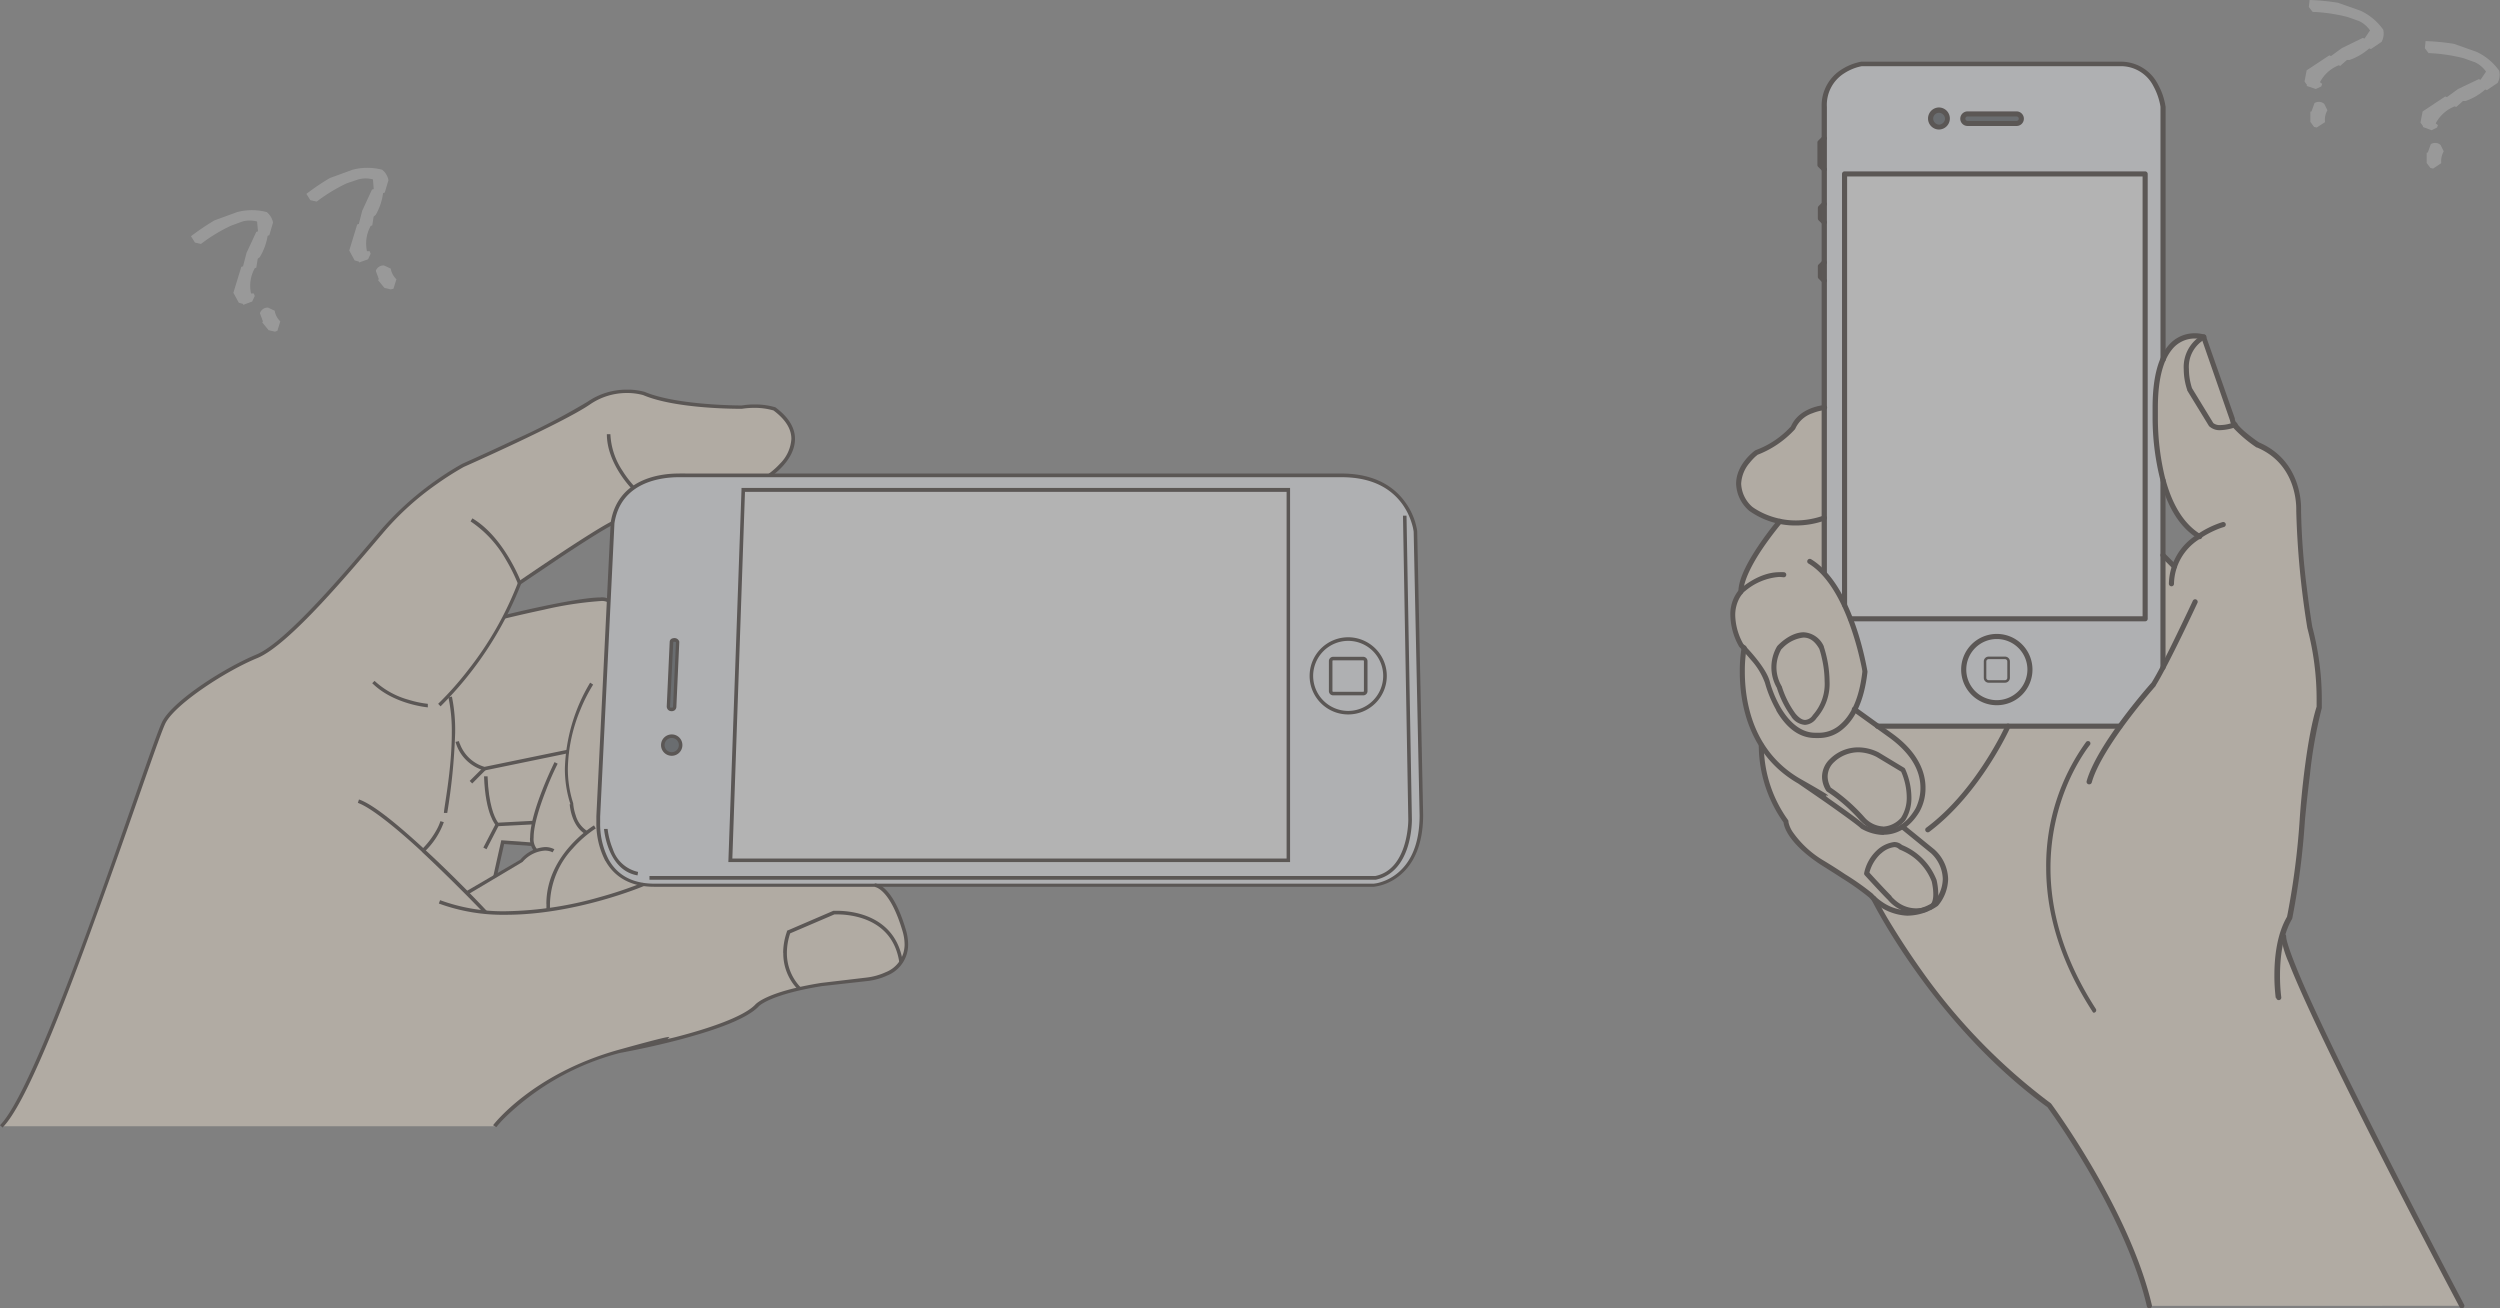
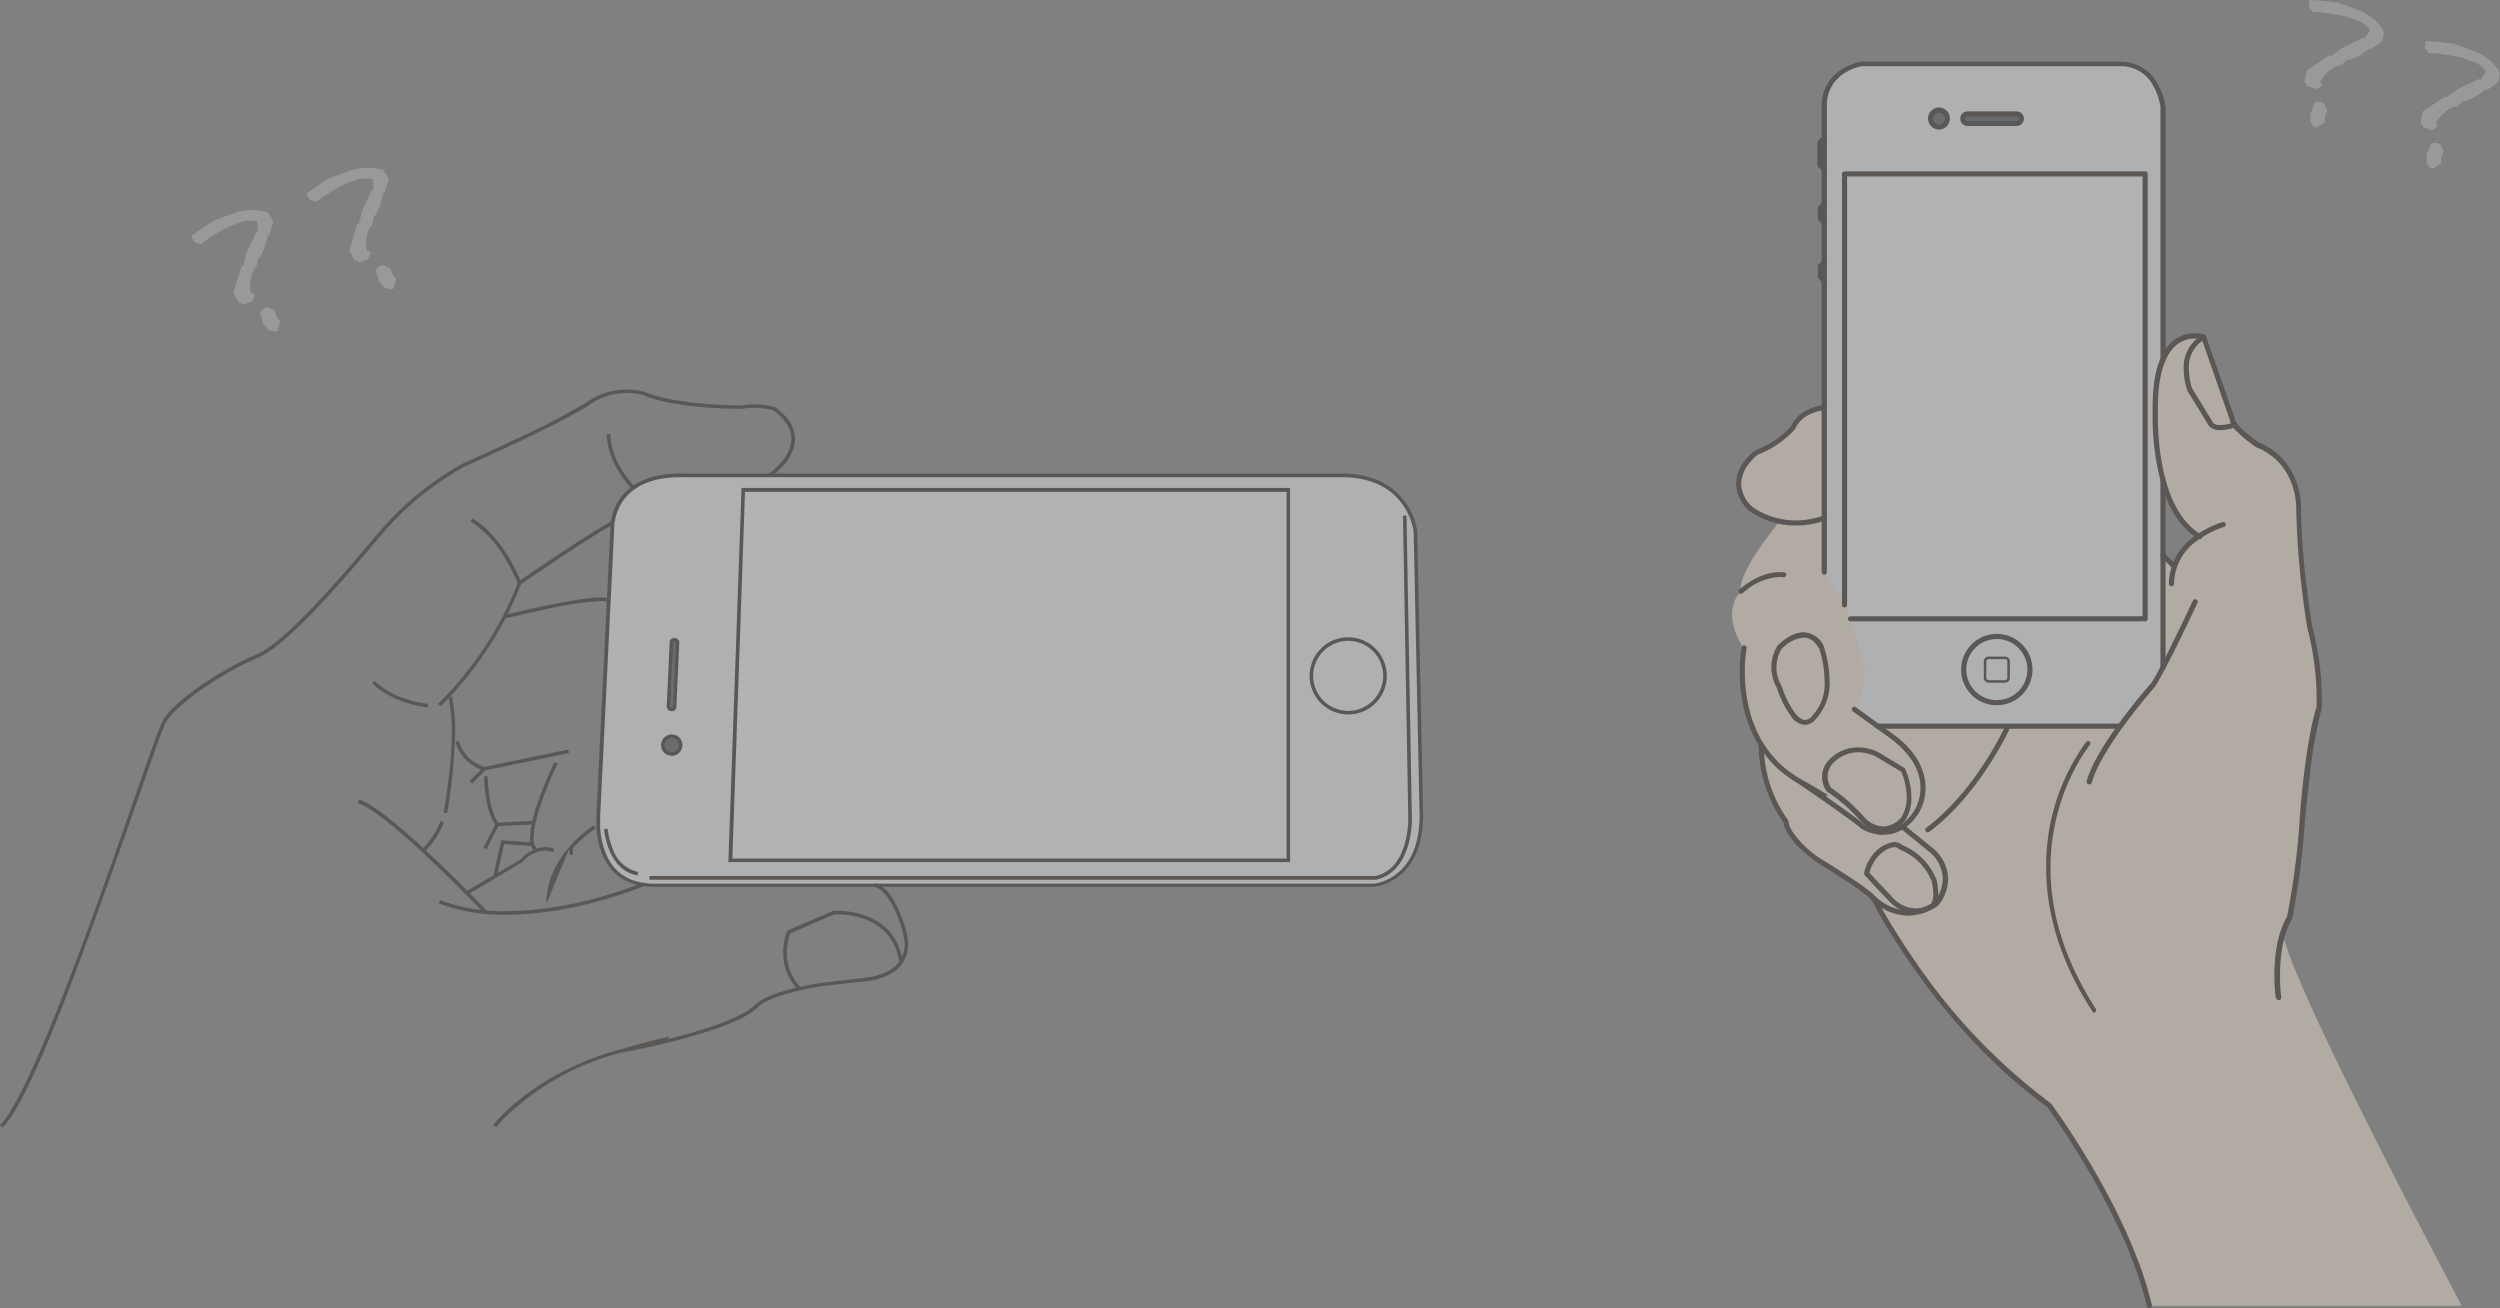
<svg xmlns="http://www.w3.org/2000/svg" width="395.48" height="206.97" viewBox="0 0 395.48 206.97">
  <rect x="0" y="0" width="395.48" height="206.97" fill="#808080" stroke="none" />
  <defs>
    <style>.cls-1{fill:#999}.cls-2{opacity:.4}.cls-3{fill:#f5f8fc}.cls-4{fill:#485157}.cls-5{fill:#fff}.cls-6{fill:#f9ead8}.cls-7{fill:#231815}</style>
  </defs>
  <title>アセット 25</title>
  <g id="レイヤー_2" data-name="レイヤー 2">
    <g id="content">
      <path class="cls-1" d="M38.49 48.22l-.06-.15-.65-.18-.86-1.57 1.25-4.1.28-.1L39 40l1.54-3.31.27-.1-.14-1.55a4.45 4.45 0 0 0-2.32 0l-1.8.66a25.8 25.8 0 0 0-4.76 2.89l-.95-.22-.63-1a39.15 39.15 0 0 1 3.72-2.51l3.59-1.31a9.12 9.12 0 0 1 4.67 0 2.79 2.79 0 0 1 1 1.65l-.58 2-.27.1a9.54 9.54 0 0 1-1.24 3.37l-.33.26-.22 1.4-.24.09a5.71 5.71 0 0 0-.6 4h.44l.15.4-.41.88zm5 4.25l-1-.24-1-1.22.1-.17-.47-1.29a1.27 1.27 0 0 1 1.28-.89l1.05.49a3 3 0 0 0 .89 1.69l-.46 1.49zM56.81 41.52l-.05-.14-.66-.19-.85-1.56 1.25-4.11.27-.1.53-2.08L58.84 30l.28-.1-.12-1.52a4.41 4.41 0 0 0-2.31 0l-1.84.62a26.27 26.27 0 0 0-4.75 2.89l-1-.22-.63-1a36.76 36.76 0 0 1 3.72-2.51l3.59-1.31a9.23 9.23 0 0 1 4.67 0 2.76 2.76 0 0 1 1 1.65l-.58 1.95-.27.1A9.4 9.4 0 0 1 59.43 34l-.32.25-.22 1.4-.25.09a5.76 5.76 0 0 0-.59 4h.44l.14.4-.41.88zm5 4.26l-1-.24-1-1.22.11-.18-.47-1.29a1.27 1.27 0 0 1 1.31-.85l1.05.49a3.08 3.08 0 0 0 .9 1.69l-.47 1.49z" />
      <g class="cls-2">
        <path class="cls-3" d="M96.89 82.57s.5-7.75 11.91-7.4l104.11.06s9.31-.2 11 8.82l.92 44.74s.8 9.67-7.49 11.24H103.73s-9.71.71-9.09-11.2z" />
        <circle class="cls-3" cx="213.2" cy="106.88" r="5.85" />
        <path class="cls-4" d="M104.85 117.87s.1-1.46 1.37-1.46a1.5 1.5 0 0 1 1.45 1.46s-.14 1.4-1.41 1.4c0 0-1.41-.14-1.41-1.4zM106.19 101.63s0-.42.42-.42c0 0 .6 0 .6.52l-.49 10.18a.48.48 0 0 1-.46.32s-.53-.15-.51-.51z" />
        <path class="cls-5" d="M117.58 77.48l-2.06 58.61h88.29V77.48h-86.23z" />
-         <path class="cls-6" d="M143.22 147.74c-2-7.47-4.8-7.71-4.8-7.71h-34.93l-1.75-.12c-8-1.11-7.08-10.77-7.08-10.77L96.32 95c-2-1.21-16.51 2.54-16.51 2.54.4-.76 2.39-5.36 2.39-5.36l8-5.37c.86-.56 6.72-4.11 6.72-4.11 1.36-8.69 11.64-7.52 11.64-7.52H122c7.51-6.24.54-10.52.54-10.52a10.38 10.38 0 0 0-4.3-.28 44.76 44.76 0 0 1-16.36-2.16 10.84 10.84 0 0 0-9.73 2.14c-5.71 3.36-18.92 9.22-18.92 9.22-7 3.21-12.92 10.55-12.92 10.55C57 88.6 47 98.93 47 98.93c-5 5-6.35 4.85-6.35 4.85C29.73 108.66 26 114.11 26 114.11l-3.79 10.29-6.48 18.37c-1.35 3.75-7.22 19-7.22 19C3.89 173.75.2 178.17.2 178.17h78.06c7-8.64 19.72-11.84 19.72-11.84 4.26-.61 12.7-3 12.7-3 7.81-2.28 9.42-4.51 9.42-4.51 4-2.94 17.44-3.92 17.44-3.92 7.61-1.44 5.68-7.16 5.68-7.16zm-60.63-11.6l-4.3 2.51 1.2-5.36 4.79.22.5 1.05a4.85 4.85 0 0 0-2.19 1.58z" />
        <path class="cls-7" d="M0 178c3.35-3.33 9.4-18.59 14.75-33.32 5.36-14.76 10.06-29 11-30.68 1.89-3.33 9.76-8.35 14.79-10.45 4.83-2 14.57-13.65 19.9-19.93a48.89 48.89 0 0 1 12.68-10.25s3.92-1.74 8.36-3.84a108.57 108.57 0 0 0 11.5-6 10.83 10.83 0 0 1 6.2-1.89A9.86 9.86 0 0 1 102 62c4.75 2 13.86 2.14 15.21 2.14h.16a12.1 12.1 0 0 1 2-.16 11.22 11.22 0 0 1 3.28.45c2.27 1.67 3.11 3.4 3.11 5 0 3.49-3.86 6-3.87 6l-.31-.47a12 12 0 0 0 1.81-1.61 6.06 6.06 0 0 0 1.8-3.92c0-1.37-.69-2.9-2.83-4.5a10.76 10.76 0 0 0-3.06-.41 12.46 12.46 0 0 0-1.94.15h-.22c-1.39 0-10.48-.07-15.4-2.17a9.67 9.67 0 0 0-2.62-.33A10.25 10.25 0 0 0 93.3 64c-4.3 2.94-19.94 9.87-19.94 9.87a47.94 47.94 0 0 0-4.25 2.7A44.9 44.9 0 0 0 60.86 84c-5.37 6.3-15 17.93-20.12 20.09-4.92 2-12.83 7.15-14.51 10.21-.85 1.51-5.6 15.85-11 30.59C9.9 159.62 4 174.79.4 178.37L0 178zM78 178s6.13-8.11 19.9-11.94 4.41-.79 9.32-2.09c4.91-1.28 10.33-3.1 12.21-5 .07-.09 1.69-2.07 10.47-3.48l7.2-.85a10 10 0 0 0 3-.84 4.7 4.7 0 0 0 3-4.39 7.57 7.57 0 0 0-.34-2.16c-1.84-6.2-4-6.86-4.32-6.93h-.06v-.57c.16 0 2.81.16 4.92 7.34a8.21 8.21 0 0 1 .36 2.32 5.26 5.26 0 0 1-3.29 4.9 10.2 10.2 0 0 1-3.23.89l-7.14.8c-7.61 1.23-9.7 2.89-10 3.22l-.08.09c-2.12 2.1-7.54 3.86-12.48 5.17-4.92 1.29-9.34 2.08-9.34 2.08a40.79 40.79 0 0 0-18.44 10.45 16 16 0 0 0-1.14 1.29L78 178zM69.42 142.93l.2-.53a28.84 28.84 0 0 0 10.43 1.75 56.83 56.83 0 0 0 14.89-2.25 63.47 63.47 0 0 0 6.69-2.25l.22.52s-10.73 4.54-21.8 4.54a29.36 29.36 0 0 1-10.63-1.78z" />
        <path class="cls-7" d="M66.76 134.75c-3.91-3.63-8.05-7-10.15-7.74l.18-.54c2.32.79 6.4 4.22 10.35 7.86 5.1 4.67 9.86 9.76 9.86 9.77l-.41.38s-4.78-5-9.86-9.73zM70.23 128.57c0-.82 1.24-6.79 1.24-12.6a25.89 25.89 0 0 0-.53-5.65l.55-.13A26.63 26.63 0 0 1 72 116a96.07 96.07 0 0 1-1.25 12.6h-.56z" />
        <path class="cls-7" d="M69.33 111.32a51.81 51.81 0 0 0 4.72-5.32 53.25 53.25 0 0 0 7.89-13.85L82 92s11.35-7.81 14.75-9.51L97 83c-1.64.81-5.33 3.19-8.58 5.35-2.95 2-5.56 3.74-6 4.06a56.38 56.38 0 0 1-12.73 19.33l-.38-.41zM96 68.69h.56a11.28 11.28 0 0 0 1.92 5.79 15.91 15.91 0 0 0 1.92 2.5l-.4.4s-4-4-4-8.69z" />
        <path class="cls-7" d="M80 88.48a17.75 17.75 0 0 0-5.56-6l.29-.48c5.05 3 7.71 10.12 7.73 10.14l-.53.2A28.27 28.27 0 0 0 80 88.48zM79.74 97.31S91 94.52 95 94.51a2.23 2.23 0 0 1 1.48.34l-.4.39a2.16 2.16 0 0 0-1.08-.16 56.72 56.72 0 0 0-9 1.38c-3.31.7-6.12 1.39-6.12 1.39l-.14-.54zM76.56 121.87a6.49 6.49 0 0 1-4.5-4.51l.55-.12s0 .18.16.48a5.57 5.57 0 0 0 .61 1.18 5.92 5.92 0 0 0 3.27 2.41l13.24-2.73.12.55-13.39 2.76h-.06z" />
-         <path class="cls-7" d="M90.24 127.23a18.09 18.09 0 0 1-.88-5.67 27.94 27.94 0 0 1 4-13.57l.47.31a25.46 25.46 0 0 0-2 3.93 25.34 25.34 0 0 0-2 9.33 17.62 17.62 0 0 0 .85 5.52v.07a7.66 7.66 0 0 0 .38 1.8 4.35 4.35 0 0 0 2 2.61l-.26.51c-2.36-1.24-2.64-4.43-2.68-4.84z" />
-         <path class="cls-7" d="M86.43 143c0-7.91 7.51-12.41 7.53-12.43l.29.48a17.86 17.86 0 0 0-3.63 3.15A13.32 13.32 0 0 0 87 143v1h-.56v-1zM83.86 132.51c0-4.2 3.86-11.93 3.86-11.95l.5.25s-1 1.93-1.91 4.37c-.95 2.43-1.9 5.38-1.89 7.33a2.44 2.44 0 0 0 .51 1.78l-.4.4a3 3 0 0 1-.68-2.18z" />
+         <path class="cls-7" d="M86.43 143c0-7.91 7.51-12.41 7.53-12.43l.29.48a17.86 17.86 0 0 0-3.63 3.15v1h-.56v-1zM83.86 132.51c0-4.2 3.86-11.93 3.86-11.95l.5.25s-1 1.93-1.91 4.37c-.95 2.43-1.9 5.38-1.89 7.33a2.44 2.44 0 0 0 .51 1.78l-.4.4a3 3 0 0 1-.68-2.18z" />
        <path class="cls-7" d="M73.74 141l8.57-5a5.6 5.6 0 0 1 3.89-2 3 3 0 0 1 1.5.35l-.29.48a2.6 2.6 0 0 0-.3-.13 2.89 2.89 0 0 0-.91-.14 5.07 5.07 0 0 0-3.52 1.78L74 141.51l-.28-.49z" />
        <path class="cls-7" d="M78.04 138.58l1.26-5.66 4.98.36-.04.56-4.49-.32-1.16 5.18-.55-.12zM78.48 130.61c-.06-.07-1.7-1.7-1.91-7.8h.56c.16 4.5 1.1 6.46 1.53 7.12l.14.21 5.64-.3v.57l-5.9.3-.09-.08z" />
        <path class="cls-7" d="M76.46 134.08l1.97-3.8.5.25-1.97 3.81-.5-.26zM66.75 134.34a13.39 13.39 0 0 0 2.33-3.09 7.54 7.54 0 0 0 .59-1.35l.54.16a12.12 12.12 0 0 1-3.06 4.68l-.4-.4zM123.89 150.74a10.28 10.28 0 0 1 .6-3.38v-.12l7.34-3.16h.6c2.07 0 9.24.56 10.39 8.06l-.56.08c-1.06-7.05-7.8-7.56-9.83-7.57H132l-7 3a9.68 9.68 0 0 0-.52 3.08 7.74 7.74 0 0 0 1.88 5.13 3.64 3.64 0 0 0 .34.35l-.37.42a8.13 8.13 0 0 1-2.42-5.9zM58.85 108.11l.4-.4a13 13 0 0 0 5.43 3 16.35 16.35 0 0 0 3 .63v.56s-5.42-.46-8.81-3.84zM74.3 123.54l2.14-2.14.39.4-2.13 2.14-.4-.4zM95.77 136.21a12.86 12.86 0 0 1-1.43-6.1v-1l2.26-46.4h.28-.28c1.09-7.08 8-7.81 10.77-7.8a11 11 0 0 1 1.15 0h103.7c5.44 0 8.46 2.26 10.07 4.53a10.39 10.39 0 0 1 1.9 4.56l.94 44.91c0 5.33-1.92 8.2-3.86 9.71a8 8 0 0 1-3.93 1.66H103.47c-4.13 0-6.47-1.89-7.7-4.11zm-.83-7v.94a12.2 12.2 0 0 0 1.35 5.83c1.17 2.07 3.26 3.8 7.23 3.81h113.79a5.48 5.48 0 0 0 1.12-.24 7.77 7.77 0 0 0 2.49-1.3c1.81-1.4 3.64-4.07 3.65-9.25l-.94-44.88a7.42 7.42 0 0 0-.3-1.33 10.37 10.37 0 0 0-1.46-3c-1.53-2.14-4.33-4.29-9.61-4.3H107.41c-2.72 0-9.21.69-10.21 7.3l-2.26 46.41z" />
        <path class="cls-7" d="M115.22 136.37l2.08-58.91v-.27h86.78v59.18zm.59-.56h87.72v-58h-85.68l-2 58.05zm1.77-58zM104.57 117.87a1.69 1.69 0 0 1 1.69-1.69 1.68 1.68 0 0 1 1.69 1.69 1.69 1.69 0 0 1-1.69 1.69 1.69 1.69 0 0 1-1.69-1.69zm.56 0a1.13 1.13 0 0 0 1.13 1.12 1.13 1.13 0 0 0 1.13-1.12 1.13 1.13 0 0 0-1.13-1.13 1.14 1.14 0 0 0-1.13 1.13z" />
        <path class="cls-7" d="M102.74 138.58h114.8c5.06-1 5.26-8.27 5.24-9l-.84-48h.56l.85 48.06c0 .71-.08 8.29-5.72 9.53H102.74v-.56zM106.18 112.5a.72.72 0 0 1-.61-.37.88.88 0 0 1-.1-.34l.47-10.26a.58.58 0 0 1 .37-.52 1.09 1.09 0 0 1 .38-.07.78.78 0 0 1 .77.58l-.46 10.24a.75.75 0 0 1-.3.62.92.92 0 0 1-.45.13h-.11zm.11-.56c.12 0 .17 0 .18-.19l.46-10.15s-.06-.07-.21-.07h-.21l-.51 10.21a.24.24 0 0 0 0 .11c0 .06 0 .08.13.09h.09zm.2-10.42zm0 0zM95.56 131.13h.56a12 12 0 0 0 .82 3.18 5.43 5.43 0 0 0 4 3.62l-.09.55c-4.79-.81-5.28-7.29-5.3-7.3z" />
        <path class="cls-7" d="M207.17 106.92a6.11 6.11 0 0 1 6.1-6.11 6.12 6.12 0 0 1 6.11 6.11 6.1 6.1 0 0 1-6.11 6.1 6.1 6.1 0 0 1-6.1-6.1zm.56 0a5.55 5.55 0 0 0 5.54 5.54 5.55 5.55 0 0 0 5.54-5.54 5.54 5.54 0 0 0-5.54-5.54 5.55 5.55 0 0 0-5.54 5.54z" />
-         <path class="cls-7" d="M210.9 110a.68.68 0 0 1-.68-.68v-4.74a.68.68 0 0 1 .68-.68h4.74a.69.69 0 0 1 .69.68v4.74a.67.67 0 0 1-.68.68h-4.75zm-.12-5.42v4.74a.13.13 0 0 0 .12.12h4.74a.12.12 0 0 0 .12-.12v-4.74a.12.12 0 0 0-.12-.12h-4.74a.12.12 0 0 0-.12.12z" />
      </g>
      <path class="cls-1" d="M364.89 13.59l.06-.15-.39-.55.33-1.76 3.58-2.37.28.1 1.73-1.26 3.29-1.6.28.1.87-1.29a4.41 4.41 0 0 0-1.76-1.49l-1.82-.64a26.37 26.37 0 0 0-5.51-.8l-.59-.77.12-1.11a35.85 35.85 0 0 1 4.46.43l3.61 1.27a9.12 9.12 0 0 1 3.58 3 2.79 2.79 0 0 1-.26 1.92l-1.69 1.14-.27-.1a9.37 9.37 0 0 1-3.1 1.82h-.42l-1.06.94-.25-.09A5.76 5.76 0 0 0 367 13l.35.27-.14.4-.87.41zm1.18 6.49l-.59-.8v-1.6l.19-.07.46-1.29a1.27 1.27 0 0 1 1.55.12l.5 1a3 3 0 0 0-.38 1.88l-1.31.85zM383.29 20.09v-.15l-.39-.56.34-1.75 3.58-2.37.27.1 1.74-1.27 3.29-1.57.28.1.87-1.29a4.38 4.38 0 0 0-1.77-1.49l-1.81-.64a26.46 26.46 0 0 0-5.51-.8l-.59-.77.12-1.13a36 36 0 0 1 4.46.43l3.6 1.27a9.08 9.08 0 0 1 3.59 3 2.79 2.79 0 0 1-.26 1.92l-1.69 1.14-.27-.1a9.37 9.37 0 0 1-3.1 1.82h-.42l-1.06.94-.25-.09a5.76 5.76 0 0 0-3 2.69l.35.27-.14.39-.87.42zm1.18 6.48l-.59-.79v-1.6l.19-.07.46-1.3a1.28 1.28 0 0 1 1.55.13l.5 1a3.09 3.09 0 0 0-.39 1.87l-1.3.86z" />
      <g class="cls-2">
        <path class="cls-6" d="M389.44 206.57s-26.12-49-28.21-58.45c0 0-.53.4.94-3 0 0 2.19-13.83 2.19-17.19 0 0 1.71-14 2.51-16.12 0 0-.16-10.31-1.47-12.63 0 0-2.29-14.84-1.75-18.4 0 0 .64-7.54-6.45-10.47 0 0-3.33-2.06-4-4l-4.57-13s-6.77-1.56-7.43 7.43c0 0-2.34 18.12 6.76 24.13 0 0-3.52 2-4 4.77l-1.8-1.8-53.58-23.39s-4.47 1-5 3.22c0 0-3.29 3-5.78 3.9 0 0-5.78 3.89-.5 9.17a16.66 16.66 0 0 0 4.26 1.71s-6.71 7.92-6.18 11.14c0 0-3.42 2.88.47 9 0 0-1.79 8.74 2.77 15.41 0 0 0 6.84 3.88 12 0 0 .67 3.91 7.05 7.33 0 0 5.56 3.17 6.38 4.35 0 0 6.32 10.25 7.82 12.27 0 0 6.75 10.4 20.39 20.91 0 0 12.62 17.57 15.84 31.72z" />
        <path class="cls-3" d="M342.13 105.58V75.89s-3.16-11.26 0-19.29V16.9s-.94-6.78-6.78-6.78h-40.9s-5.9 1.11-5.9 6.78v5l-.68.68v3.52l.83.83-.15 5.35-.61.61v1.68l.67.67-.06 6.28-.61.6v1.68l.6.5-.13 46.14a47 47 0 0 1 3.22 4.9l.14-67.83h47.54v70.31H292.7s2.32 7 2.32 8.33c0 0-.54 4.5-1.48 6.11l3.7 2.69h38.09s3.61-5.44 5.42-6.65z" />
        <path class="cls-5" d="M339.34 27.51v70.31H292.7s-.83-2.14-1-2.48.21.34.21.34l-.07-68.17z" />
-         <path class="cls-7" d="M389.08 206.75s-21.59-40.62-27-54.43a15.32 15.32 0 0 1-1.24-4.2.4.4 0 0 1 .4-.4.4.4 0 0 1 .41.4c0 .82 1 3.56 2.57 7.23 1.6 3.68 3.83 8.39 6.31 13.45 5 10.11 10.9 21.61 14.87 29.2 2.64 5.06 4.4 8.37 4.4 8.38a.4.4 0 0 1-.16.54.45.45 0 0 1-.19.05.4.4 0 0 1-.36-.22z" />
        <path class="cls-7" d="M360 157.84a28.17 28.17 0 0 1-.21-3.55c0-2.7.34-6.42 2-9.27.07-.34.4-2 .79-4.47.44-2.79.94-6.64 1.21-10.87s1.19-13.18 2.68-17.89v-.93A44.31 44.31 0 0 0 365 99.34a137.09 137.09 0 0 1-1.75-18.47v-.35c0-1.51-.39-7.28-6.21-9.73h-.07a21 21 0 0 1-3.48-2.9 2.54 2.54 0 0 1-.72-1.38l-4.47-12.88h-.15a5.44 5.44 0 0 0-.93-.08 4.57 4.57 0 0 0-3.65 1.77c-1.2 1.48-2.21 4.22-2.21 9.18v1.52a40 40 0 0 0 1.1 9.44c.94 3.69 2.67 7.28 5.72 9.09a.4.4 0 0 1 .14.55.4.4 0 0 1-.55.14c-3.35-2-5.13-5.8-6.09-9.58a40.37 40.37 0 0 1-1.16-9.66v-1.54c0-5 1-8 2.4-9.67a5.37 5.37 0 0 1 4.27-2.07 5.12 5.12 0 0 1 1.52.21.41.41 0 0 1 .25.25l4.57 13v.13a1.82 1.82 0 0 0 .53.93 11 11 0 0 0 1.34 1.28c.89.74 1.78 1.35 1.95 1.46 6.25 2.68 6.67 8.87 6.66 10.46a3.16 3.16 0 0 1 0 .39 111.07 111.07 0 0 0 .91 12.17c.41 3.39.82 5.9.87 6.18a44.87 44.87 0 0 1 1.5 11.72v1.11a72.1 72.1 0 0 0-1.88 10.57c-.49 3.89-.79 7.2-.79 7.2a121.43 121.43 0 0 1-2 15.5l-.05.12c-1.54 2.63-1.89 6.27-1.89 8.92a27.29 27.29 0 0 0 .2 3.44.4.4 0 0 1-.35.45h-.05a.4.4 0 0 1-.4-.35z" />
        <path class="cls-7" d="M343.1 92.38a9.31 9.31 0 0 1 4.27-7.69 15 15 0 0 1 4.22-2.1.41.41 0 0 1 .5.28.41.41 0 0 1-.28.5 10.15 10.15 0 0 0-1.24.45 14.75 14.75 0 0 0-2.73 1.52 8.52 8.52 0 0 0-3.93 7 .4.4 0 0 1-.4.41.41.41 0 0 1-.41-.41zM330.37 124.06a.4.4 0 0 1-.28-.49c1.63-5.77 9.74-15 10.27-15.57 1-1.59 2.63-4.83 4-7.67 1.39-2.85 2.53-5.29 2.53-5.3a.4.4 0 0 1 .54-.19.4.4 0 0 1 .19.53s-4.56 9.8-6.6 13.07v.06s-2.14 2.41-4.48 5.53c-2.34 3.12-4.88 7-5.64 9.76a.42.42 0 0 1-.39.29h-.11zM288.17 90.5V16.9a6.72 6.72 0 0 1 3.14-5.9 8.69 8.69 0 0 1 3.12-1.24h40.95a6.56 6.56 0 0 1 6 3.6 10.47 10.47 0 0 1 1.2 3.54v40a.4.4 0 0 1-.41.4.4.4 0 0 1-.4-.4v-40a7.2 7.2 0 0 0-.21-1 9.85 9.85 0 0 0-.89-2.24 5.77 5.77 0 0 0-5.28-3.19h-40.87a8.31 8.31 0 0 0-.84.21 8 8 0 0 0-1.93.91A5.88 5.88 0 0 0 289 16.9v73.6a.41.41 0 0 1-.41.41.4.4 0 0 1-.4-.41z" />
        <path class="cls-7" d="M341.76 105.6V76a.4.4 0 0 1 .4-.41.41.41 0 0 1 .41.41v29.6a.41.41 0 0 1-.41.4.4.4 0 0 1-.4-.4zM276.64 80.74a5.88 5.88 0 0 1-2-4.21c0-3.14 2.95-5.23 3-5.27l.12-.06a14.13 14.13 0 0 0 5.15-3.32l.4-.41c1.34-3.11 5.25-3.38 5.28-3.4a.4.4 0 0 1 .44.36.41.41 0 0 1-.37.44s-.21 0-.57.09a7.66 7.66 0 0 0-1.37.41 4.57 4.57 0 0 0-2.72 2.45l-.08.12a15.7 15.7 0 0 1-5.88 4l-.36.3a9.2 9.2 0 0 0-.92 1 5.45 5.45 0 0 0-1.32 3.3 5.14 5.14 0 0 0 1.74 3.62 5.55 5.55 0 0 0 .46.32 12.13 12.13 0 0 0 1.39.75 12.31 12.31 0 0 0 5.07 1.1 13.21 13.21 0 0 0 4.36-.77.4.4 0 0 1 .52.24.42.42 0 0 1-.25.52 13.79 13.79 0 0 1-4.63.81 12.58 12.58 0 0 1-7.44-2.36z" />
-         <path class="cls-7" d="M281 112.35a19.17 19.17 0 0 1-1.79-4.3 11 11 0 0 0-2.2-3.64c-1-1.18-1.85-2.07-1.85-2.07l-.07-.1a10.44 10.44 0 0 1-1.36-4.89 6 6 0 0 1 1.27-3.92c.1-2.12 1.64-4.82 3.16-7.09a50.37 50.37 0 0 1 3.11-4.15.41.41 0 0 1 .57 0 .41.41 0 0 1 0 .57s-1.53 1.8-3.06 4.07c-1.54 2.27-3 5.06-3 6.81a.39.39 0 0 1-.13.29l-.13.16a4 4 0 0 0-.41.64 5.65 5.65 0 0 0-.61 2.63 9.72 9.72 0 0 0 1.25 4.47c.43.46 3.64 3.71 4.22 6a13 13 0 0 0 .4 1.27 17.6 17.6 0 0 0 1.3 2.81c1.18 2 3 4 5.48 4h.76a5 5 0 0 0 3.23-1.33c1.42-1.23 2.93-3.62 3.47-8.33 0-.21-.16-1-.42-2.1a45.6 45.6 0 0 0-1.45-5c-1.34-3.84-3.52-8.13-6.65-10a.39.39 0 0 1-.14-.55.4.4 0 0 1 .55-.14c6.83 4.14 8.88 17.71 8.92 17.74v.11c-.55 4.88-2.13 7.52-3.75 8.91a5.89 5.89 0 0 1-3.76 1.53h-.13a4.54 4.54 0 0 1-.63 0c-3 0-4.94-2.25-6.18-4.38z" />
        <path class="cls-7" d="M298 132.09a7.47 7.47 0 0 1-3.56-1l-.08-.06c-.46-.47-3-2.29-5.31-3.92-2.25-1.57-4.37-3-4.55-3.14-8-4.57-9.29-12.88-9.28-17.7a23.46 23.46 0 0 1 .29-3.86.4.4 0 0 1 .47-.32.4.4 0 0 1 .32.47 21.87 21.87 0 0 0-.28 3.71c0 4.72 1.25 12.66 8.89 17s2.22 1.51 4.57 3.16c2.31 1.63 4.72 3.34 5.38 4a1.78 1.78 0 0 0 .2.1 6.5 6.5 0 0 0 .66.3 6.58 6.58 0 0 0 2.25.42c1.57 0 3.43-.63 5-3.26l.12-.22a7.29 7.29 0 0 0 .28-.69 7.09 7.09 0 0 0 .43-2.45c0-2.13-.91-5-4.89-7.92l-5.8-4.17a.41.41 0 0 1-.09-.57.4.4 0 0 1 .56-.09l5.8 4.18c4.15 3 5.23 6.2 5.22 8.57a7.64 7.64 0 0 1-.95 3.78c-1.69 2.81-3.88 3.64-5.68 3.64z" />
        <path class="cls-7" d="M301.82 144.86a8.63 8.63 0 0 1-6.15-2.9 41.38 41.38 0 0 0-4.23-3c-1.8-1.17-3.48-2.21-3.49-2.22-5.1-3.39-5.74-6-5.81-6.64a21.13 21.13 0 0 1-3.91-11.74 2.61 2.61 0 0 1 0-.47.4.4 0 0 1 .43-.38.41.41 0 0 1 .37.43v.42a20.27 20.27 0 0 0 3.82 11.36.4.4 0 0 1 .07.24v.07a2.75 2.75 0 0 0 .07.3 4.5 4.5 0 0 0 .57 1.23 15.77 15.77 0 0 0 4.8 4.5s1.69 1 3.5 2.22a41.3 41.3 0 0 1 4.37 3.08s.13.15.39.4a7.68 7.68 0 0 0 1.12.91 7.14 7.14 0 0 0 4 1.32 7.82 7.82 0 0 0 4.22-1.34l.18-.23a5.74 5.74 0 0 0 .48-.76 5.57 5.57 0 0 0 .71-2.64 5.76 5.76 0 0 0-1.83-4.02l-4.77-3.88a.4.4 0 0 1-.06-.56.4.4 0 0 1 .57-.06l4.78 3.89a6.51 6.51 0 0 1 2.16 4.68 6.77 6.77 0 0 1-1.61 4.21l-.08.06a8.53 8.53 0 0 1-4.69 1.51z" />
        <path class="cls-7" d="M339.62 206.66c-2.59-11.17-10.18-23.37-13.8-28.74a96.704 96.704 0 0 0-1.94-2.78c-18.06-13.11-27.81-32.79-27.83-32.82a.4.4 0 0 1 .18-.54.4.4 0 0 1 .54.18s.6 1.22 1.79 3.26c1.2 2 3 4.89 5.31 8.15a93.31 93.31 0 0 0 20.53 21.15l.09.09s12.39 16.72 15.92 31.86a.41.41 0 0 1-.31.49h-.1a.41.41 0 0 1-.39-.31zM331 160c-5.5-8.5-7.31-16.24-7.31-22.73a33.32 33.32 0 0 1 6.31-19.89.41.41 0 0 1 .57-.06.4.4 0 0 1 0 .57s-.37.45-.95 1.34a31.18 31.18 0 0 0-2.14 3.88 34 34 0 0 0-3.11 14.18c0 6.34 1.76 13.91 7.17 22.3a.39.39 0 0 1-.12.55.36.36 0 0 1-.22.07.39.39 0 0 1-.2-.21zM297 115.28a.4.4 0 0 1-.4-.41.4.4 0 0 1 .4-.4h38.36a.4.4 0 0 1 .4.4.4.4 0 0 1-.4.41H297zM292.73 98.29a.4.4 0 0 1-.4-.4.4.4 0 0 1 .4-.4h46.21V27.92H292.2v67.77a.4.4 0 0 1-.4.41.41.41 0 0 1-.41-.41V27.52a.43.43 0 0 1 .12-.29.4.4 0 0 1 .29-.12h47.54a.4.4 0 0 1 .29.12.43.43 0 0 1 .12.29v70.37a.45.45 0 0 1-.12.29.44.44 0 0 1-.29.11h-46.61z" />
        <path class="cls-4" d="M319.77 18.78a.76.76 0 0 1-.76.75h-7.75a.76.76 0 0 1-.76-.75.76.76 0 0 1 .76-.76H319a.76.76 0 0 1 .76.76z" />
        <path class="cls-7" d="M311.26 19.93a1.15 1.15 0 0 1-1.16-1.15 1.16 1.16 0 0 1 1.16-1.16H319a1.16 1.16 0 0 1 1.16 1.16 1.15 1.15 0 0 1-1.16 1.15h-7.75zm0-1.51a.36.36 0 0 0-.36.36.36.36 0 0 0 .36.35H319a.35.35 0 0 0 .35-.35.35.35 0 0 0-.35-.36h-7.75zM288.29 27.06l-.67-.67a.4.4 0 0 1-.12-.29v-3.56a.39.39 0 0 1 .12-.28l.67-.67a.4.4 0 0 1 .57 0 .4.4 0 0 1 0 .57l-.55.55v3.23l.55.55a.4.4 0 0 1 0 .57.4.4 0 0 1-.29.12.39.39 0 0 1-.28-.12zM288.29 35.45l-.6-.6a.38.38 0 0 1-.12-.28v-1.68a.4.4 0 0 1 .12-.29l.6-.6a.4.4 0 0 1 .57 0 .4.4 0 0 1 0 .57l-.49.48v1.35l.49.48a.4.4 0 0 1 0 .57.4.4 0 0 1-.29.12.39.39 0 0 1-.28-.12zM288.29 44.69l-.6-.61a.38.38 0 0 1-.12-.28v-1.68a.36.36 0 0 1 .12-.28l.6-.61a.4.4 0 0 1 .57 0 .4.4 0 0 1 0 .57l-.49.49v1.34l.49.49a.4.4 0 0 1 0 .57.4.4 0 0 1-.29.12.39.39 0 0 1-.28-.12zM310.24 105.92a5.64 5.64 0 0 1 5.64-5.64 5.64 5.64 0 0 1 5.64 5.64 5.63 5.63 0 0 1-5.64 5.64 5.63 5.63 0 0 1-5.64-5.64zm.81 0a4.84 4.84 0 0 0 4.83 4.84 4.86 4.86 0 0 0 4.84-4.84 4.84 4.84 0 0 0-4.84-4.83 4.83 4.83 0 0 0-4.83 4.83zM304.64 131.51a.4.4 0 0 1 .08-.57c6-4.46 10.06-11.38 11.73-14.54.55-1.06.83-1.69.83-1.69a.4.4 0 0 1 .54-.2.4.4 0 0 1 .2.53s-4.65 10.41-12.82 16.55a.43.43 0 0 1-.24.08.42.42 0 0 1-.32-.16z" />
        <path class="cls-7" d="M314.59 108a.77.77 0 0 1-.77-.77v-2.59a.76.76 0 0 1 .77-.77h2.58a.77.77 0 0 1 .78.77v2.59a.78.78 0 0 1-.78.77h-2.58zm-.37-3.36v2.59a.37.37 0 0 0 .37.37h2.58a.37.37 0 0 0 .37-.37v-2.59a.37.37 0 0 0-.37-.37h-2.58a.37.37 0 0 0-.37.37zM283.41 113.41a15.54 15.54 0 0 1-2.32-4.6 6.48 6.48 0 0 1-.87-3.26 6.58 6.58 0 0 1 .89-3.29l.05-.07s1.88-2.13 4.14-2.17a3.69 3.69 0 0 1 3.22 2.24v.06a18.36 18.36 0 0 1 .9 5.4 8.18 8.18 0 0 1-2.05 5.88 2.38 2.38 0 0 1-1.84 1.07 2.87 2.87 0 0 1-2.14-1.26zm-1.57-4.91a14.68 14.68 0 0 0 2.19 4.39c.66.79 1.16 1 1.53 1a1.56 1.56 0 0 0 1.12-.63l.08-.11.05-.07a7.36 7.36 0 0 0 1.83-5.33 16.34 16.34 0 0 0-.43-3.59 13.1 13.1 0 0 0-.41-1.51c-.81-1.41-1.66-1.78-2.5-1.79a5.43 5.43 0 0 0-3.25 1.6l-.27.27a5.86 5.86 0 0 0-.76 2.85 5.87 5.87 0 0 0 .66 2.67l.11.19-.33.22-.38.14.38-.14.33-.22v.09zM294.31 129.85s-.59-.69-1.55-1.62a24.74 24.74 0 0 0-3.73-3l.22-.33.32-.24-.32.24-.22.33-.11-.1a4.21 4.21 0 0 1-.69-2.25 3.91 3.91 0 0 1 1.26-2.82 6.28 6.28 0 0 1 4.46-1.83 7.27 7.27 0 0 1 3.26.8l4 2.42a.44.44 0 0 1 .16.17 11.29 11.29 0 0 1 1 4.47 6.71 6.71 0 0 1-1 3.72 4.91 4.91 0 0 1-3.51 1.73 5 5 0 0 1-3.55-1.72zm3.56.91a4 4 0 0 0 2.68-1.21 1.84 1.84 0 0 0 .19-.21 5.82 5.82 0 0 0 .89-3.25 10.17 10.17 0 0 0-.46-2.89 9.14 9.14 0 0 0-.42-1.12l-3.91-2.35A6.63 6.63 0 0 0 294 119a5.68 5.68 0 0 0-3.62 1.34l-.26.24a3.12 3.12 0 0 0-1 2.27 3.48 3.48 0 0 0 .46 1.66.15.15 0 0 0 0 .06 28.48 28.48 0 0 1 5.36 4.71 4.19 4.19 0 0 0 3 1.46zM298.61 142.31c-1.28-1.28-3.62-3.86-3.62-3.86a.4.4 0 0 1-.1-.32 6.75 6.75 0 0 1 2-3.6 4.93 4.93 0 0 1 2.76-1.33 1.85 1.85 0 0 1 1.24.47 9.84 9.84 0 0 1 5.46 5.53 10.65 10.65 0 0 1 .27 2.22 2.46 2.46 0 0 1-1.17 2.51.42.42 0 0 1-.45-.11.4.4 0 0 1-.3.44 6.56 6.56 0 0 1-1.59.21 5.88 5.88 0 0 1-4.51-2.19zm.87-.22a6.24 6.24 0 0 0 .75.65 4.89 4.89 0 0 0 2.89.95 5.47 5.47 0 0 0 1.39-.18.4.4 0 0 1 .4.12.39.39 0 0 1 .26-.42c.43-.14.67-.87.66-1.76a8.14 8.14 0 0 0-.13-1.4c-.05-.33-.11-.55-.12-.61a8.77 8.77 0 0 0-4.45-4.77 5.75 5.75 0 0 0-.61-.27l-.14-.1a1 1 0 0 0-.73-.29 3.74 3.74 0 0 0-2 .94c-.14.1-.2.17-.2.16a6.28 6.28 0 0 0-1.71 2.88v.07c.52.57 2.41 2.63 3.48 3.7v.05l.24.28zM275.12 93.87a.41.41 0 0 1 0-.57s2.92-2.76 6.29-2.78a5.64 5.64 0 0 1 .82 0 .4.4 0 0 1 .34.46.4.4 0 0 1-.45.34 5.65 5.65 0 0 0-.71-.05 9.4 9.4 0 0 0-5.27 2.17 5.42 5.42 0 0 0-.47.4.42.42 0 0 1-.28.1.42.42 0 0 1-.29-.12zM349.5 67.47l-.06-.08-3.44-5.62v-.07a10.5 10.5 0 0 1-.55-3.3 5.84 5.84 0 0 1 3-5.45.39.39 0 0 1 .54.16.39.39 0 0 1-.16.54 5 5 0 0 0-2.56 4.75 9.53 9.53 0 0 0 .25 2.14c.1.45.2.75.23.85l3.38 5.54a1.65 1.65 0 0 0 1.12.31 5.66 5.66 0 0 0 1.47-.22c.42-.11.7-.21.7-.21a.39.39 0 0 1 .52.23.4.4 0 0 1-.23.52 8.23 8.23 0 0 1-2.46.49 2.39 2.39 0 0 1-1.72-.58zM343.68 89.91l-1.8-1.8a.4.4 0 0 1 0-.57.42.42 0 0 1 .57 0l1.8 1.8a.42.42 0 0 1 0 .57.4.4 0 0 1-.25.09.39.39 0 0 1-.28-.12z" />
        <circle class="cls-4" cx="306.71" cy="18.78" r="1.34" />
        <path class="cls-7" d="M305 18.78a1.75 1.75 0 0 1 1.71-1.78 1.74 1.74 0 0 1 1.74 1.75 1.74 1.74 0 0 1-1.74 1.74 1.74 1.74 0 0 1-1.71-1.71zm.81 0a1 1 0 0 0 .94.94 1 1 0 0 0 .94-.94 1 1 0 0 0-.94-.94.94.94 0 0 0-.94.94z" />
      </g>
    </g>
  </g>
</svg>